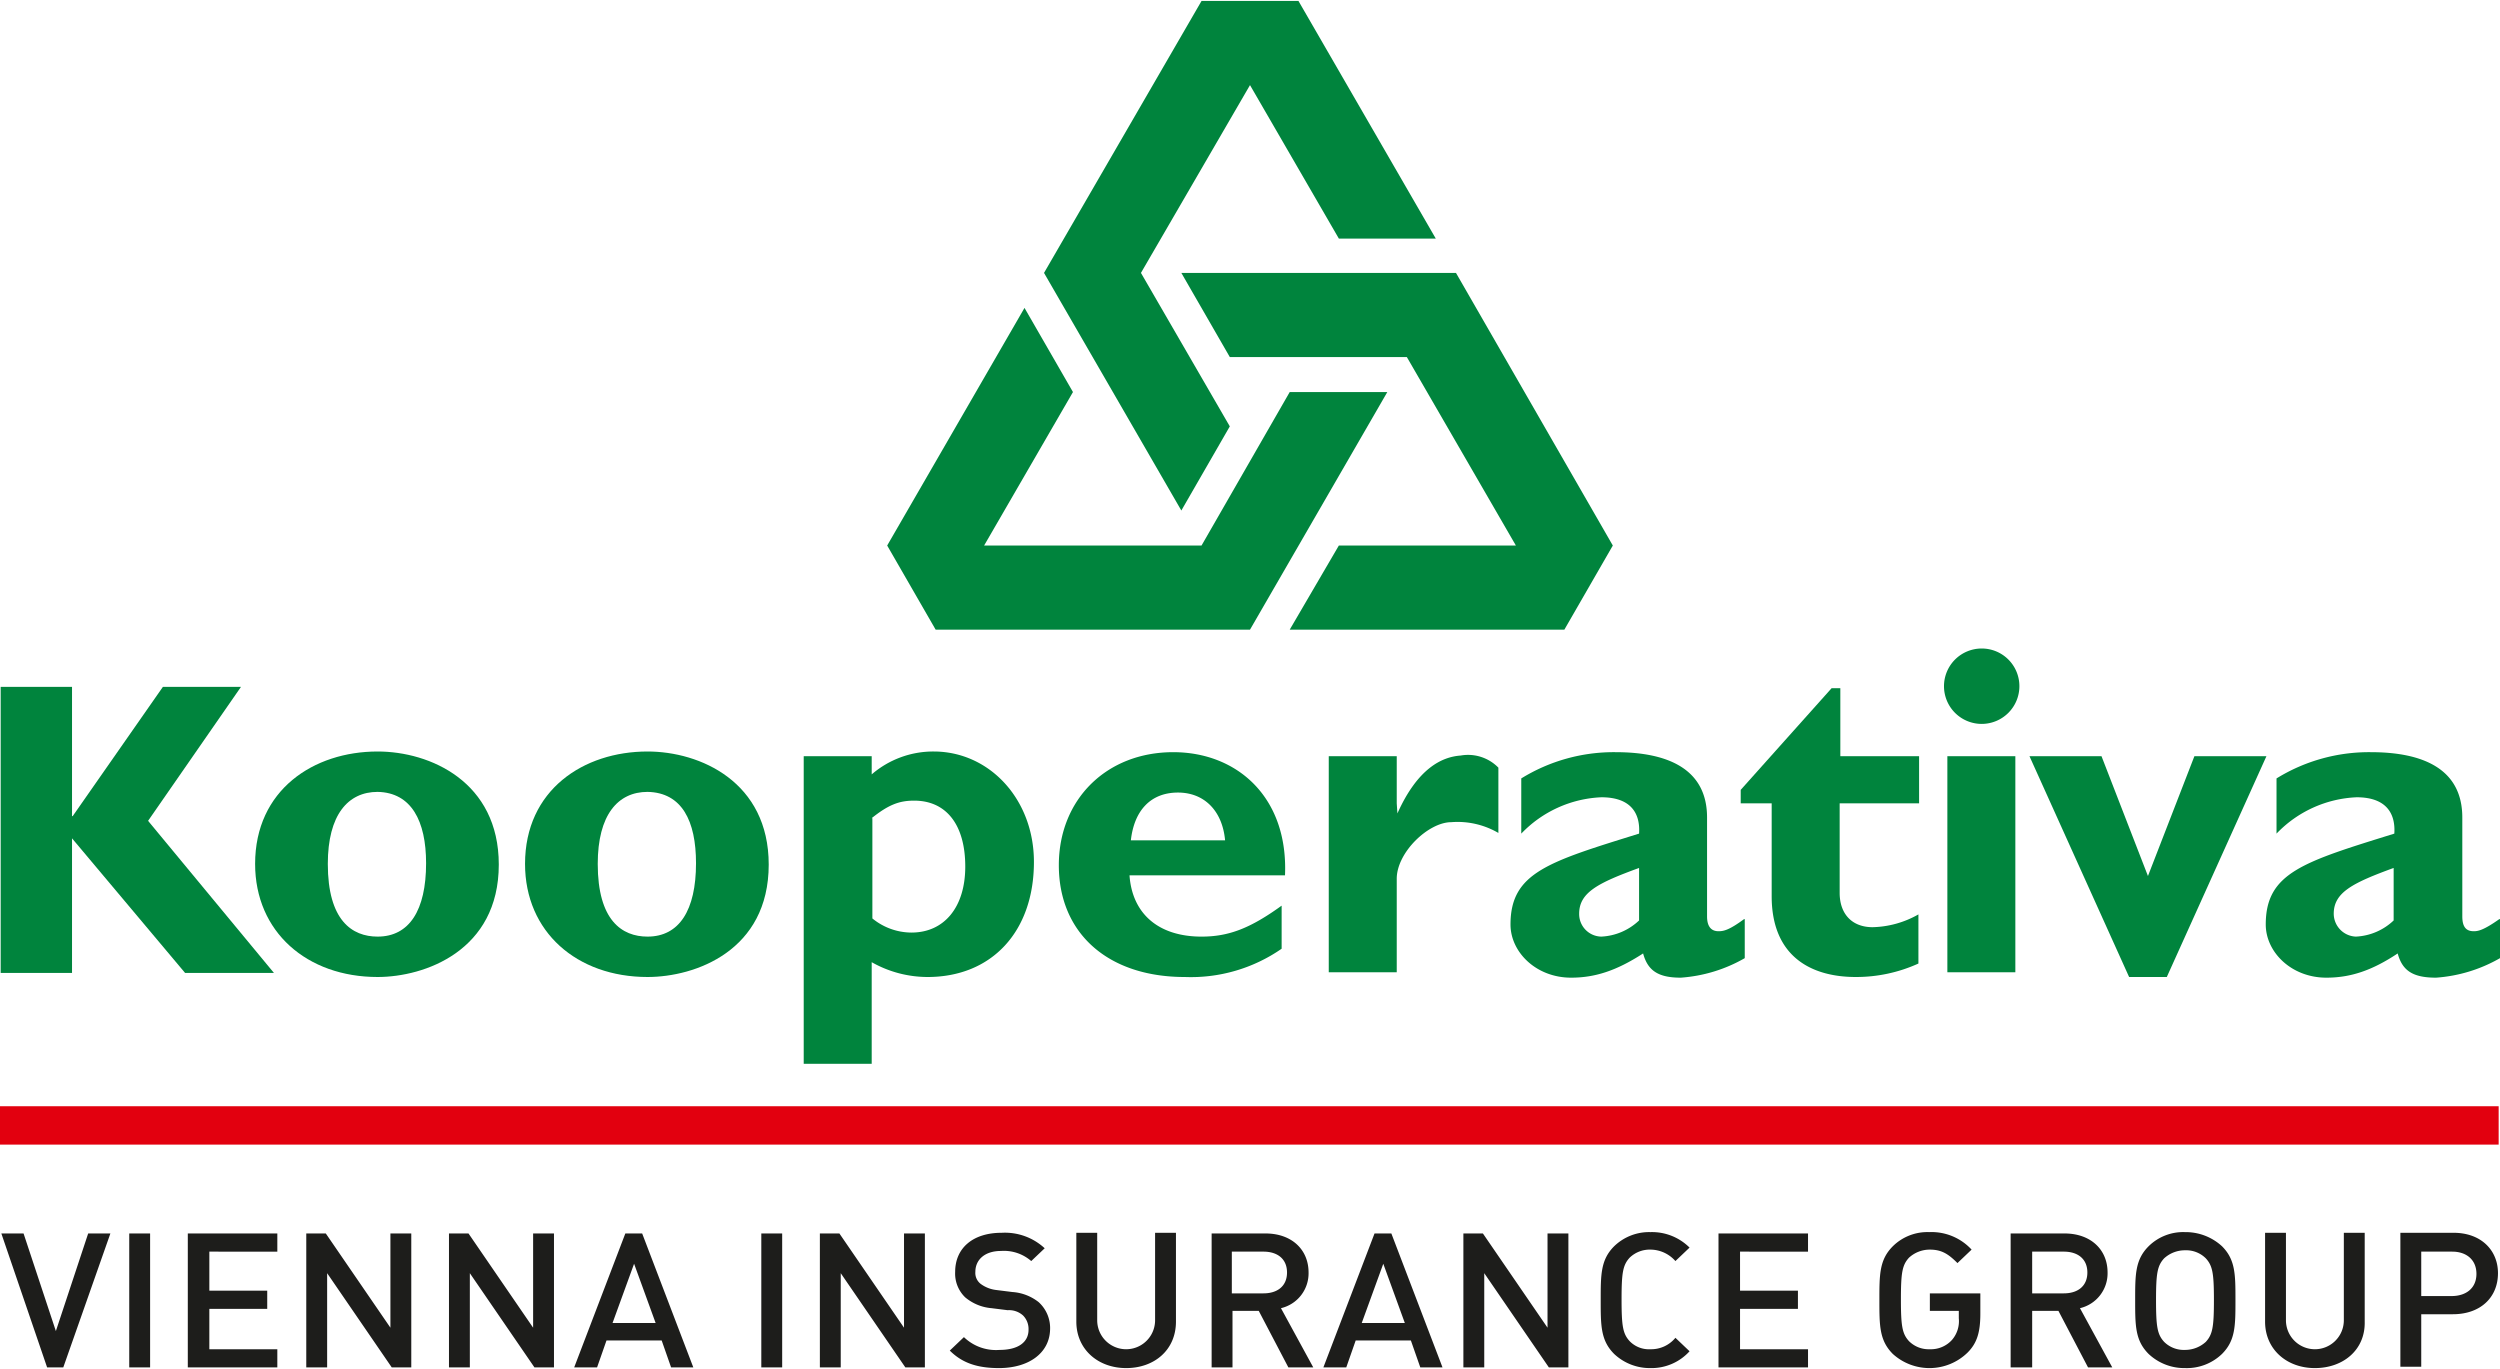
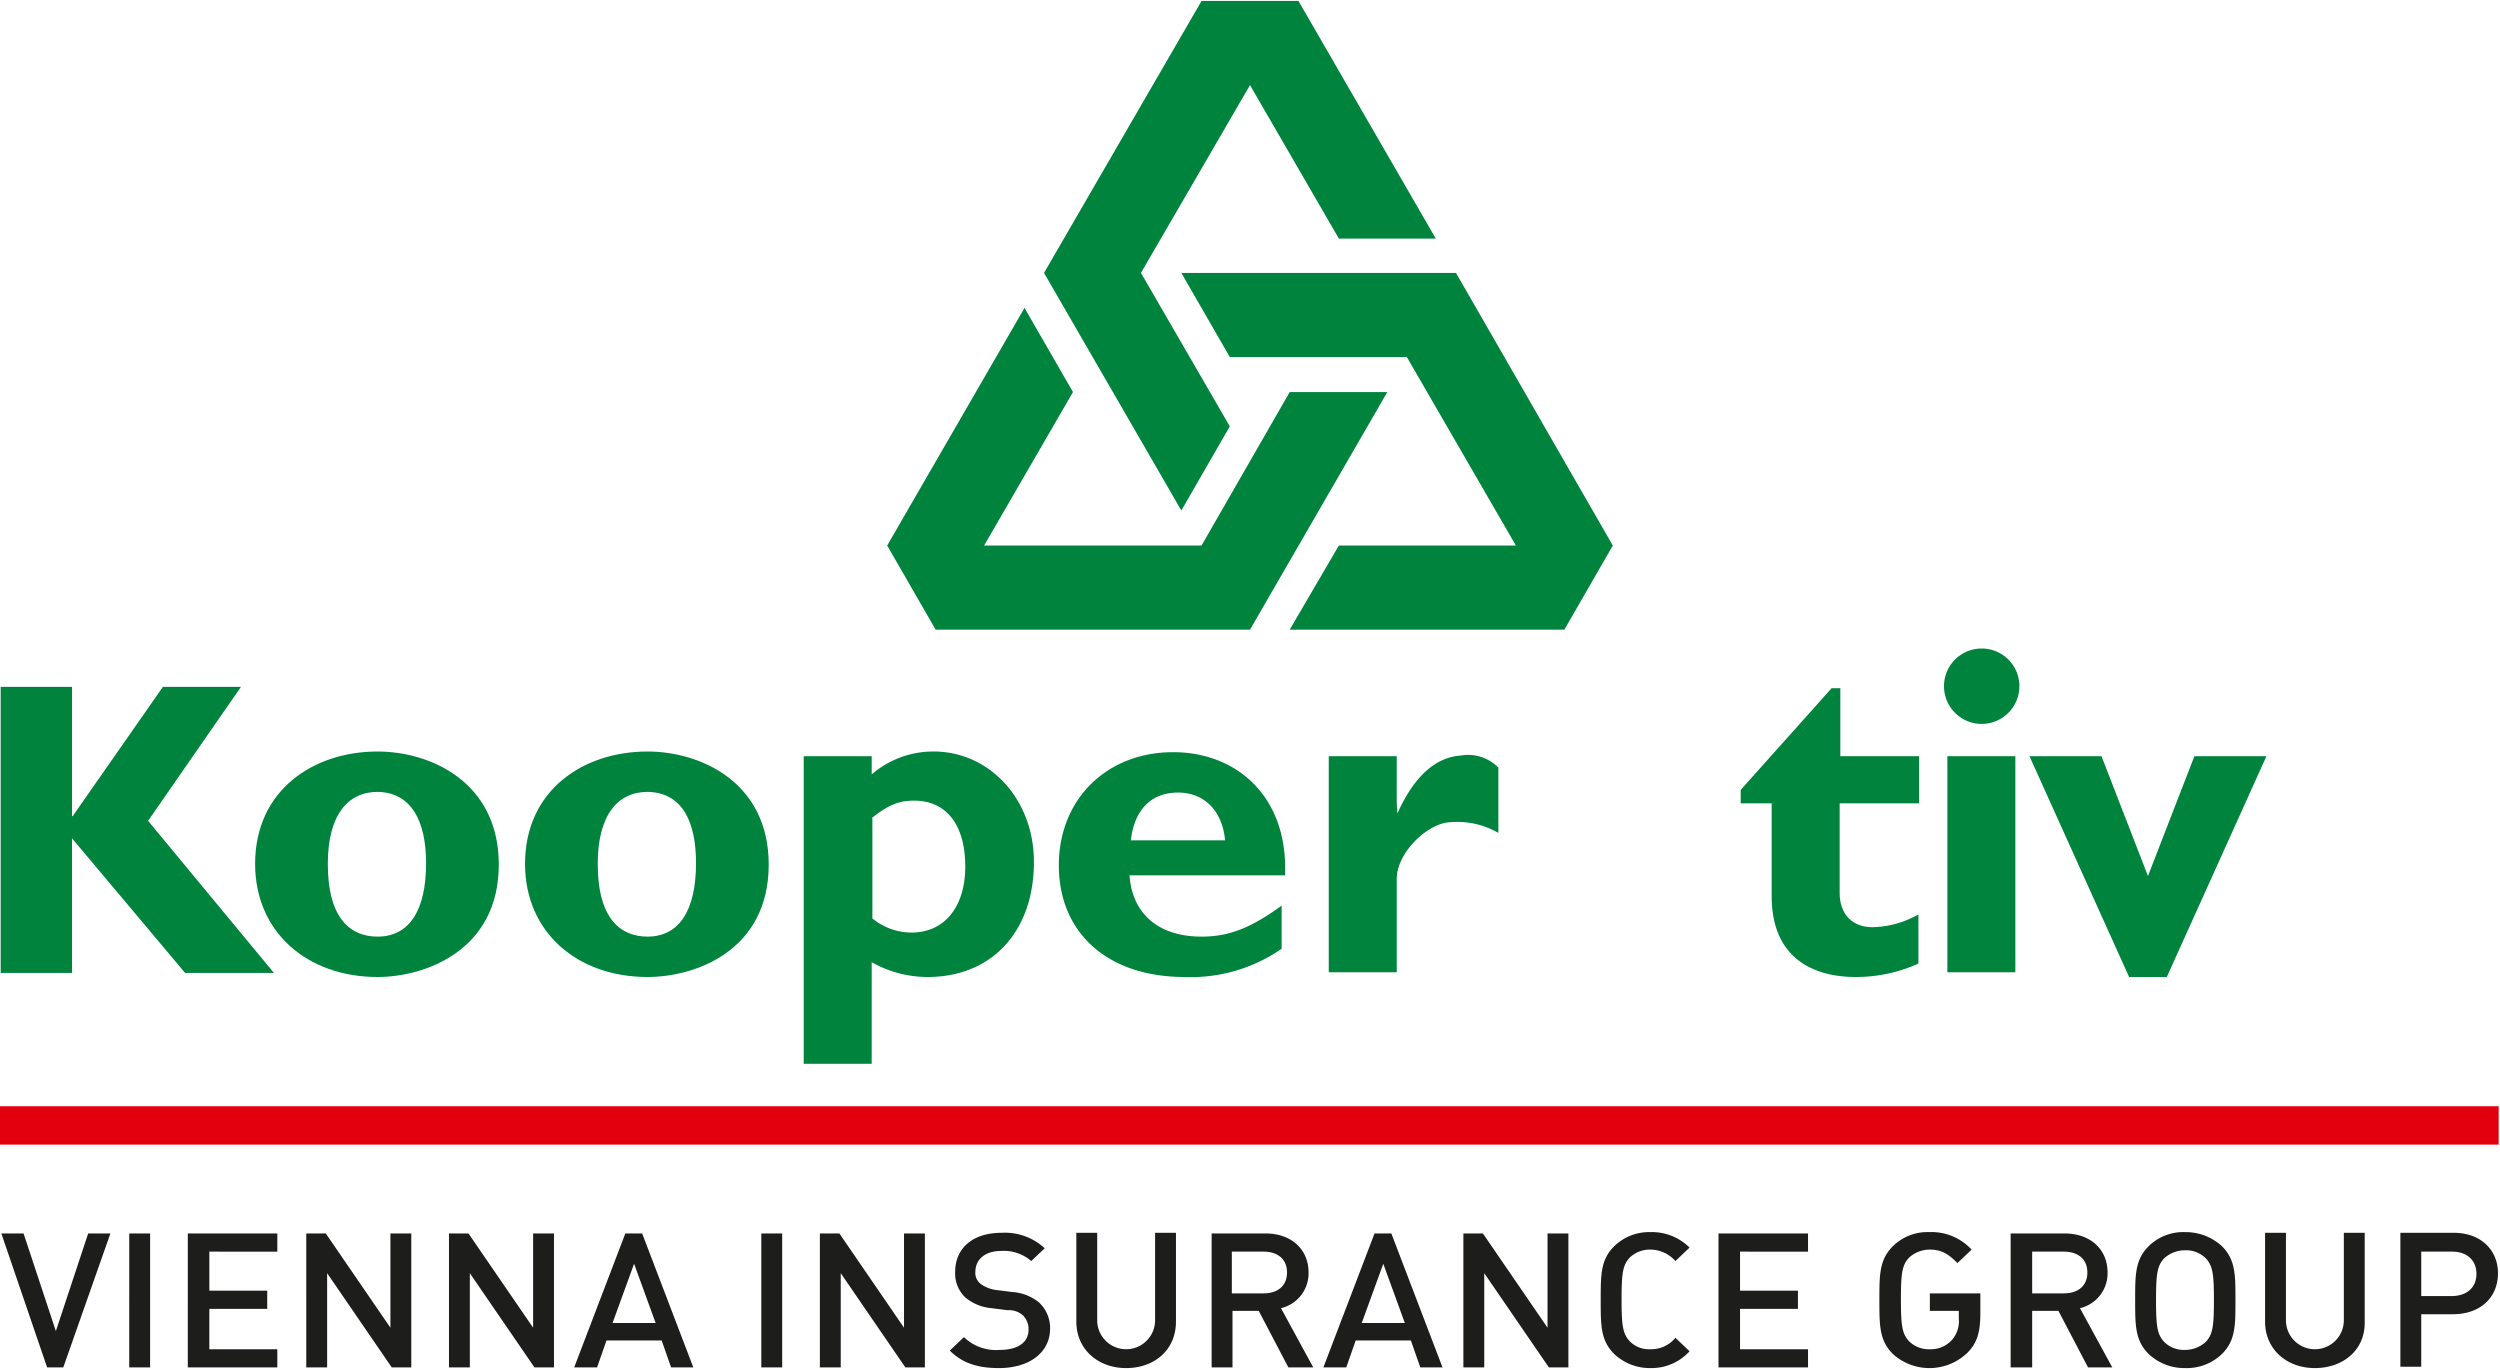
<svg xmlns="http://www.w3.org/2000/svg" width="168" height="92" viewBox="0 0 371.4 203.1">
  <g id="Kooperativa_NEW_RGB" transform="translate(-93.3 -93.4)">
    <g id="Group_818" data-name="Group 818">
      <path id="Path_868" data-name="Path 868" d="M115.3,215.2,134,237.8H120.8l-16.8-20v20H93.4V195.3H104v19.2h.1l13.4-19.2h11.6l-13.8,19.9" fill="#00843d" />
      <path id="Path_869" data-name="Path 869" d="M167.4,221.7c0-12.3-10.2-16.8-18-16.8-9.5,0-18.2,5.7-18.2,16.7,0,10.1,7.7,16.8,18.2,16.8,7,0,18-3.9,18-16.7m-10.8-.2c0,7-2.5,10.9-7.2,10.9-3.8,0-7.4-2.4-7.4-10.8,0-7.3,3-10.7,7.4-10.7C154.4,211,156.6,215.2,156.6,221.5Z" fill="#00843d" />
      <path id="Path_870" data-name="Path 870" d="M207.5,221.7c0-12.3-10.2-16.8-18-16.8-9.5,0-18.2,5.7-18.2,16.7,0,10.1,7.7,16.8,18.2,16.8,7.1,0,18-3.9,18-16.7m-10.8-.2c0,7-2.5,10.9-7.2,10.9-3.8,0-7.4-2.4-7.4-10.8,0-7.3,3-10.7,7.4-10.7C194.6,211,196.7,215.2,196.7,221.5Z" fill="#00843d" />
      <path id="Path_871" data-name="Path 871" d="M222.8,205.6H212.7v45.7h10.1V236.2a16.866,16.866,0,0,0,8.3,2.2c9.5,0,15.8-6.7,15.8-17.1,0-9.3-6.6-16.4-14.9-16.4a14,14,0,0,0-9.2,3.4v-2.7m0,9.2c2.5-2,4.1-2.6,6.3-2.6,4.8,0,7.6,3.6,7.6,9.8,0,6-3.1,9.8-8,9.8a9.225,9.225,0,0,1-5.8-2.1V214.8Z" fill="#00843d" />
      <path id="Path_872" data-name="Path 872" d="M283.7,227.8c-4.7,3.4-7.9,4.6-11.9,4.6-6.4,0-10.3-3.4-10.7-9.1h23.1c.5-11.7-7.2-18.3-16.6-18.3-9.9,0-17,7-17,16.8,0,10.1,7.3,16.6,18.7,16.6a23.632,23.632,0,0,0,14.4-4.2v-6.4m-22.4-9.7c.5-4.5,3-7.1,7-7.1,3.9,0,6.6,2.7,7,7.1Z" fill="#00843d" />
      <path id="Path_873" data-name="Path 873" d="M300.8,212.6l.1,1.5c3-6.7,6.6-8.4,9.4-8.6a6.3,6.3,0,0,1,5.6,1.8V217a12.022,12.022,0,0,0-7-1.6c-3.4,0-8.1,4.5-8.1,8.4v13.9H290.7V205.6h10.1v7" fill="#00843d" />
-       <path id="Path_874" data-name="Path 874" d="M352.4,229.8c-2.3,1.7-3.1,1.8-3.8,1.8-1,0-1.7-.6-1.7-2.2V214.7c0-7-5.5-9.7-13.6-9.7a26.15,26.15,0,0,0-14,3.9v8.2a17.474,17.474,0,0,1,11.9-5.4c4.4,0,5.8,2.4,5.6,5.4-13.5,4.2-19.1,5.8-19.1,13.5,0,4.1,3.8,7.9,9,7.9,3.5,0,6.7-1,10.7-3.6.7,2.6,2.3,3.6,5.6,3.6a22.151,22.151,0,0,0,9.5-2.9v-5.8m-15.7.2a8.743,8.743,0,0,1-5.6,2.4,3.35,3.35,0,0,1-3.3-3.4c0-3.2,2.9-4.6,8.9-6.8Z" fill="#00843d" />
      <path id="Path_875" data-name="Path 875" d="M378.3,212.6H366.6v13.3c0,3.1,1.8,5.1,4.9,5.1a14.369,14.369,0,0,0,6.8-1.9v7.3a22.325,22.325,0,0,1-9.3,2c-6.7,0-12.5-3.1-12.5-12V212.6h-4.6v-2l13.5-15.1h1.3v10.1h11.7v7" fill="#00843d" />
      <path id="Path_876" data-name="Path 876" d="M393.3,195.2a5.6,5.6,0,1,1-5.6-5.6,5.591,5.591,0,0,1,5.6,5.6m-10.7,10.4h10.1v32.1H382.6Z" fill="#00843d" />
-       <path id="Path_877" data-name="Path 877" d="M394.8,205.6h10.7l6.9,17.8,6.9-17.8H430l-14.8,32.8h-5.6l-14.8-32.8" fill="#00843d" />
-       <path id="Path_878" data-name="Path 878" d="M464.6,229.8c-2.4,1.7-3.2,1.8-3.8,1.8-1.1,0-1.7-.6-1.7-2.2V214.7c0-7-5.5-9.7-13.6-9.7a26.15,26.15,0,0,0-14,3.9v8.2a17.474,17.474,0,0,1,11.9-5.4c4.4,0,5.8,2.4,5.6,5.4-13.5,4.2-19.1,5.8-19.1,13.5,0,4.1,3.8,7.9,9,7.9,3.5,0,6.7-1,10.6-3.6.7,2.6,2.3,3.6,5.7,3.6a22.151,22.151,0,0,0,9.5-2.9v-5.8m-15.8.2a8.743,8.743,0,0,1-5.6,2.4A3.417,3.417,0,0,1,440,229c0-3.2,2.9-4.6,8.9-6.8Z" fill="#00843d" />
+       <path id="Path_877" data-name="Path 877" d="M394.8,205.6h10.7l6.9,17.8,6.9-17.8H430l-14.8,32.8h-5.6" fill="#00843d" />
      <path id="Path_879" data-name="Path 879" d="M245.5,139l7.2,12.5-13.2,22.8h32.3l13.1-22.8h14.5L279,186.8H232.3l-7.2-12.5L245.5,139" fill="#00843d" />
      <path id="Path_880" data-name="Path 880" d="M284.9,186.8l7.3-12.5h26.3l-16.2-28H276l-7.2-12.5h40.8l23.3,40.5-7.2,12.5H284.9" fill="#00843d" />
      <path id="Path_881" data-name="Path 881" d="M306.6,128.7H292.2L279,105.9l-16.2,27.9L276,156.6l-7.2,12.5-20.4-35.3,23.4-40.4h14.4l20.4,35.3" fill="#00843d" />
    </g>
    <g id="Group_819" data-name="Group 819">
      <rect id="Linie_1_" width="371.2" height="5.7" transform="translate(93.3 257.6)" fill="#e2000f" />
      <path id="Subline_x5F_englisch" d="M102.7,296.4h-2.4l-6.8-19.9h3.3l4.8,14.5,4.8-14.5h3.3Zm9.8,0V276.5h3.1v19.9Zm8.7,0V276.5h13.3v2.7H124.4V285H133v2.7h-8.6v6h10.1v2.7H121.2Zm30.3,0-9.6-14v14h-3.1V276.5h2.9l9.6,14v-14h3.1v19.9Zm21.2,0-9.6-14v14H160V276.5h2.9l9.6,14v-14h3.1v19.9Zm20.3,0-1.4-4h-8.2l-1.4,4h-3.4l7.6-19.9h2.5l7.6,19.9ZM187.5,281l-3.2,8.8h6.4Zm18.9,15.4V276.5h3.1v19.9Zm21.4,0-9.6-14v14h-3.1V276.5H218l9.6,14v-14h3.1v19.9Zm13.9.1c-3.1,0-5.4-.7-7.3-2.6l2.1-2a6.847,6.847,0,0,0,5.3,1.9c2.7,0,4.3-1.1,4.3-3a2.865,2.865,0,0,0-.8-2.1,3.1,3.1,0,0,0-2.3-.8l-2.4-.3a7,7,0,0,1-3.9-1.6,4.9,4.9,0,0,1-1.5-3.8c0-3.5,2.6-5.8,6.9-5.8a8.692,8.692,0,0,1,6.4,2.3l-2,1.9a6.166,6.166,0,0,0-4.5-1.5c-2.4,0-3.8,1.3-3.8,3.1a2.055,2.055,0,0,0,.8,1.8,4.833,4.833,0,0,0,2.3.9l2.4.3a7.08,7.08,0,0,1,3.9,1.5,5.2,5.2,0,0,1,1.7,4.1C249.2,294.3,246.1,296.5,241.7,296.5Zm18.9,0c-4.2,0-7.4-2.8-7.4-6.9V276.4h3.1v13a4.3,4.3,0,0,0,8.6,0v-13H268v13.2C268,293.8,264.8,296.5,260.6,296.5Zm24.1-.1-4.4-8.4h-3.9v8.4h-3.1V276.5h8c3.9,0,6.4,2.4,6.4,5.8a5.317,5.317,0,0,1-4.1,5.3l4.8,8.8h-3.7ZM281,279.2h-4.7v6.2H281c2.1,0,3.5-1.1,3.5-3.1S283.1,279.2,281,279.2Zm23.3,17.2-1.4-4h-8.2l-1.4,4h-3.4l7.6-19.9H300l7.6,19.9ZM298.8,281l-3.2,8.8H302Zm24.6,15.4-9.6-14v14h-3.1V276.5h2.9l9.6,14v-14h3.1v19.9Zm15.1.1a7.725,7.725,0,0,1-5.4-2.1c-2-2-2-4.2-2-8s0-6,2-8a7.47,7.47,0,0,1,5.4-2.1,7.9,7.9,0,0,1,5.8,2.3l-2.1,2a4.983,4.983,0,0,0-3.7-1.7,4.3,4.3,0,0,0-3.1,1.2c-1,1.1-1.2,2.2-1.2,6.2s.2,5.1,1.2,6.2a3.994,3.994,0,0,0,3.1,1.2,4.655,4.655,0,0,0,3.7-1.7l2.1,2A7.622,7.622,0,0,1,338.5,296.5Zm10.1-.1V276.5h13.3v2.7H351.8V285h8.6v2.7h-8.6v6h10.1v2.7H348.6Zm37-2.2a8.105,8.105,0,0,1-11.1.2c-2-2-2-4.2-2-8s0-6,2-8a7.31,7.31,0,0,1,5.4-2.1,8.088,8.088,0,0,1,6.3,2.6l-2.1,2c-1.3-1.3-2.3-2-4.1-2a4.567,4.567,0,0,0-3.1,1.2c-1,1.1-1.2,2.2-1.2,6.2s.2,5.1,1.2,6.2a4.143,4.143,0,0,0,3.1,1.2,4.223,4.223,0,0,0,3.3-1.4,4.265,4.265,0,0,0,1-3.2V288H380v-2.6h7.5v3C387.5,291.2,387,292.8,385.6,294.2Zm17.9,2.2-4.4-8.4h-3.9v8.4H392V276.5h8c3.9,0,6.4,2.4,6.4,5.8a5.317,5.317,0,0,1-4.1,5.3l4.8,8.8h-3.6Zm-3.6-17.2h-4.7v6.2h4.7c2.1,0,3.5-1.1,3.5-3.1S402,279.2,399.9,279.2Zm23.5,15.2a7.543,7.543,0,0,1-5.5,2.1,7.725,7.725,0,0,1-5.4-2.1c-2-2-2-4.2-2-8s0-6,2-8a7.31,7.31,0,0,1,5.4-2.1,7.975,7.975,0,0,1,5.5,2.1c2,2,2,4.2,2,8S425.4,292.4,423.4,294.4ZM421,280.2a4.143,4.143,0,0,0-3.1-1.2,4.567,4.567,0,0,0-3.1,1.2c-1,1.1-1.2,2.2-1.2,6.2s.2,5.1,1.2,6.2a4.143,4.143,0,0,0,3.1,1.2,4.567,4.567,0,0,0,3.1-1.2c1-1.1,1.2-2.2,1.2-6.2S422,281.3,421,280.2Zm16.2,16.3c-4.2,0-7.4-2.8-7.4-6.9V276.4h3.1v13a4.3,4.3,0,0,0,8.6,0v-13h3.1v13.2C444.7,293.8,441.4,296.5,437.2,296.5Zm20.5-8H453v7.8h-3.1V276.4h7.9c4.1,0,6.6,2.6,6.6,6C464.4,286,461.8,288.5,457.7,288.5Zm-.1-9.3H453v6.6h4.5c2.2,0,3.7-1.2,3.7-3.3S459.7,279.2,457.6,279.2Z" fill="#1d1d1b" />
    </g>
  </g>
</svg>